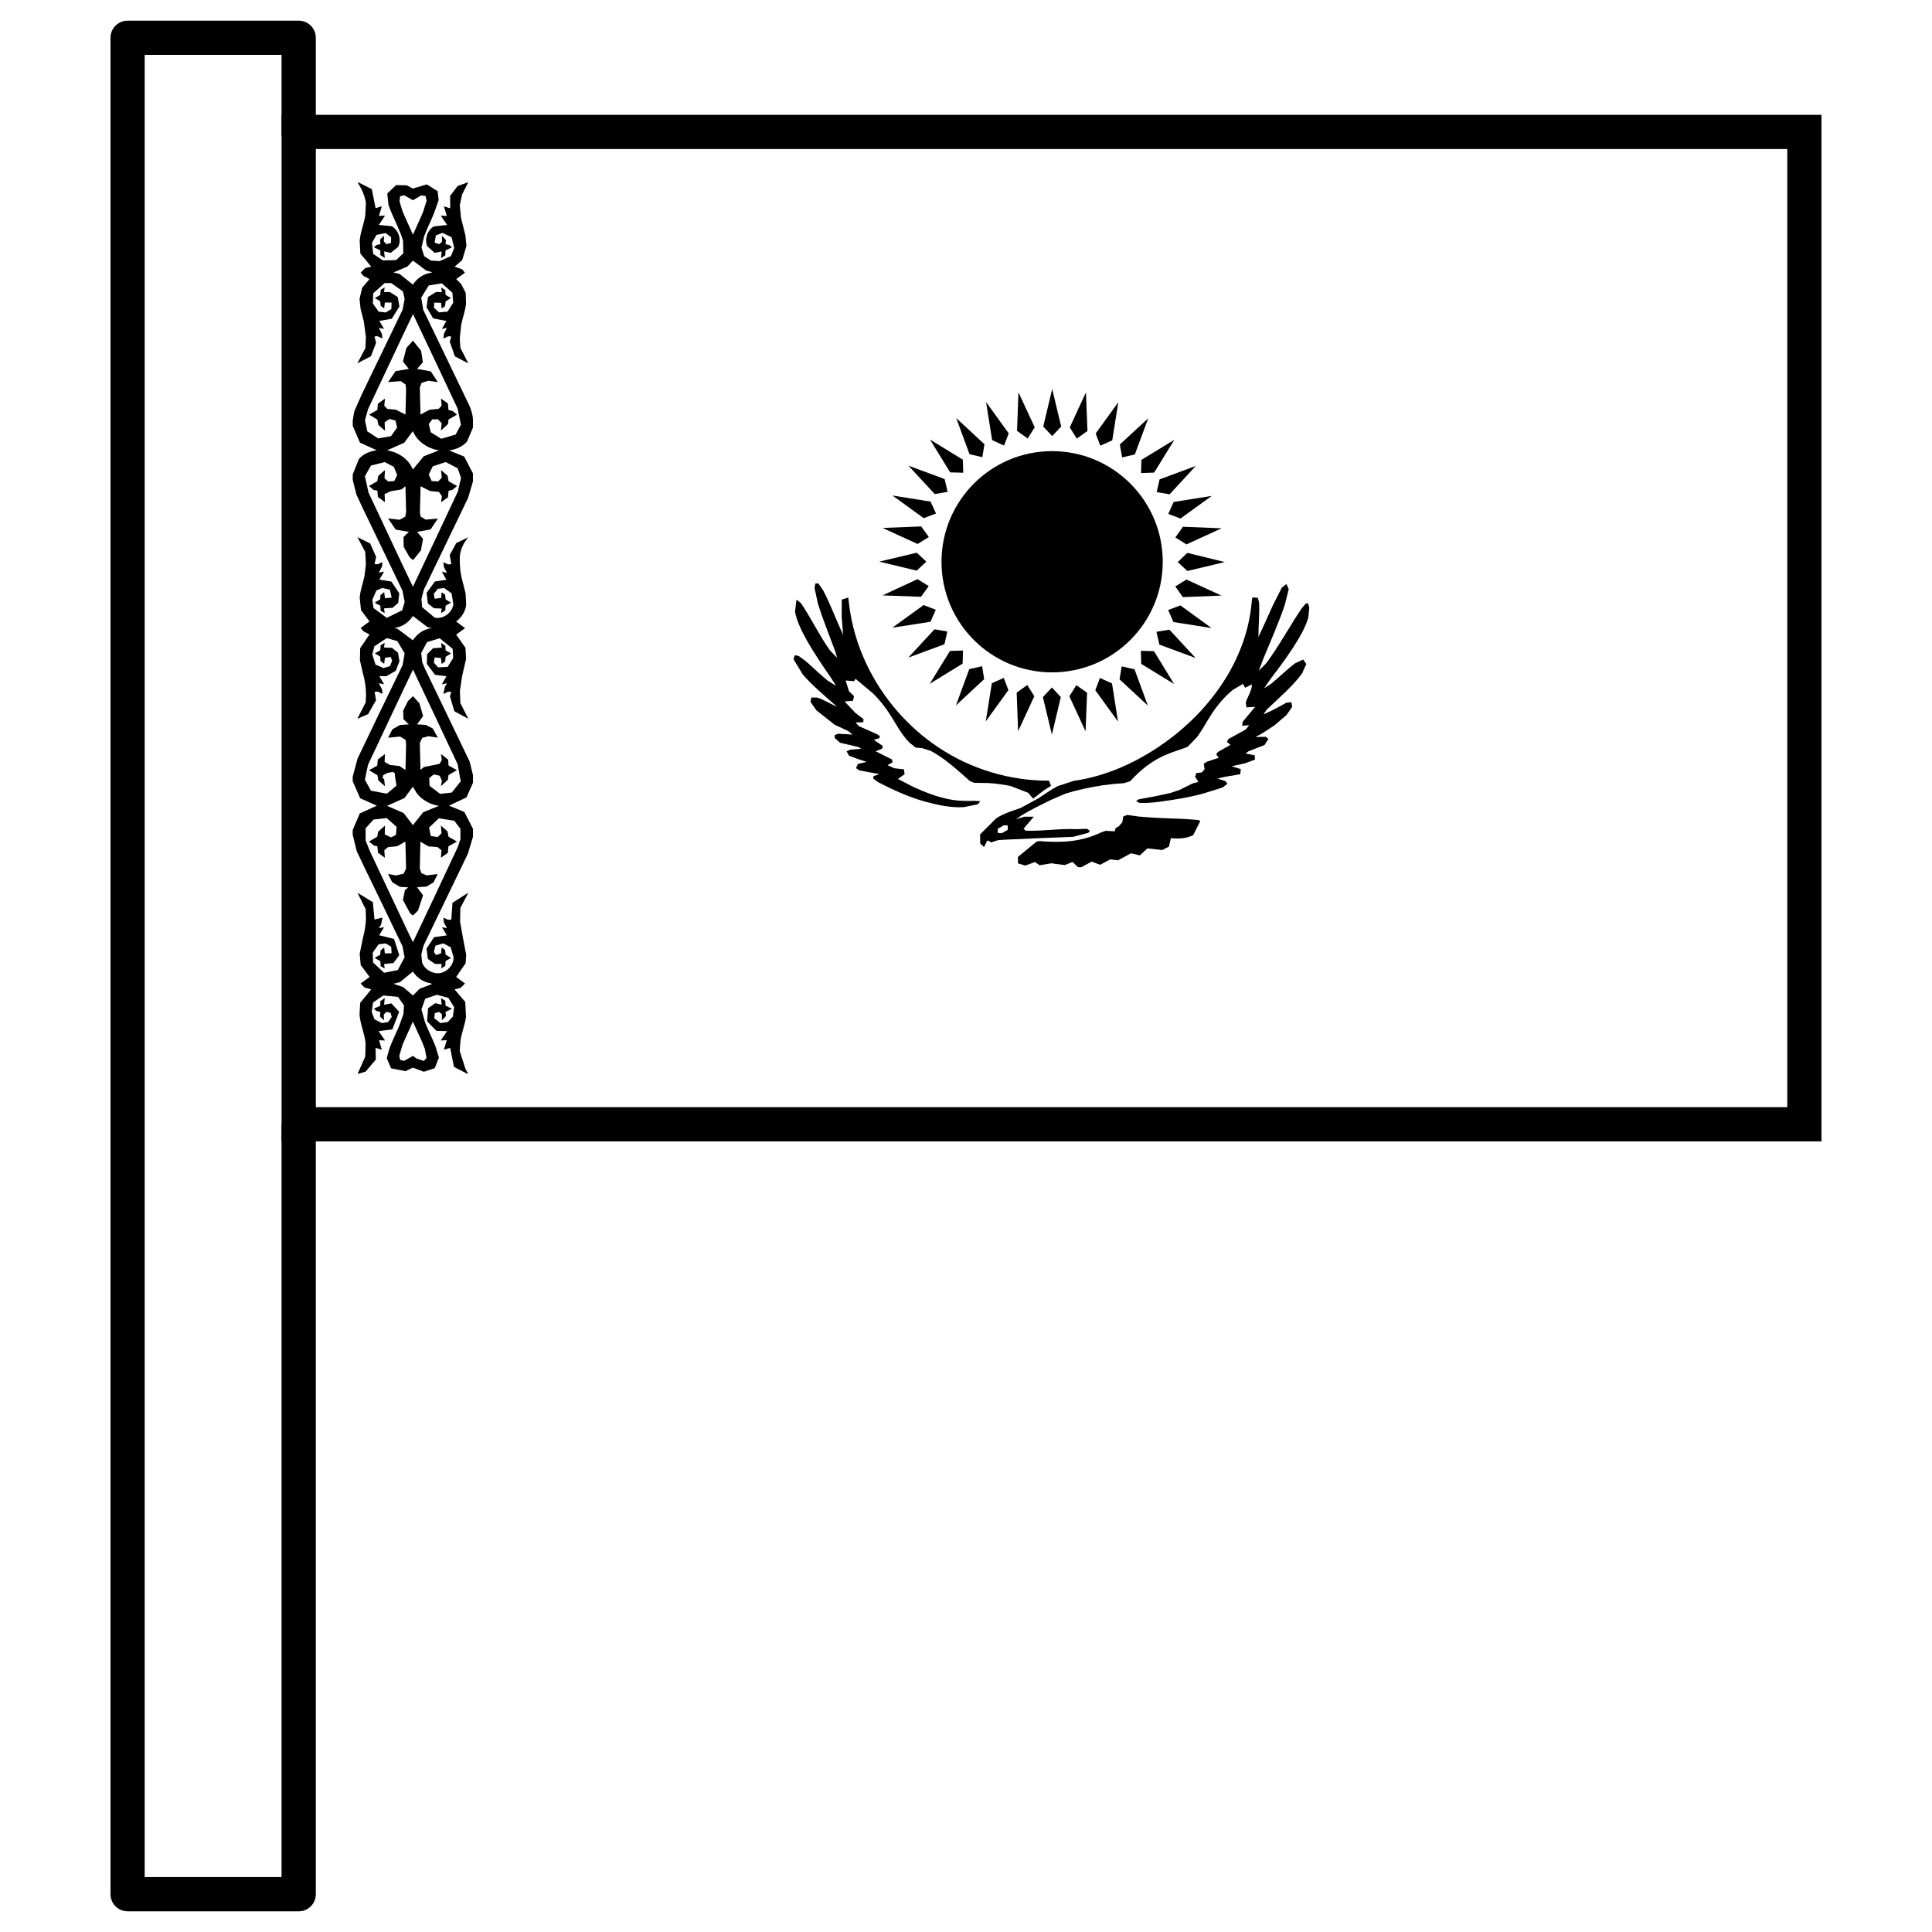
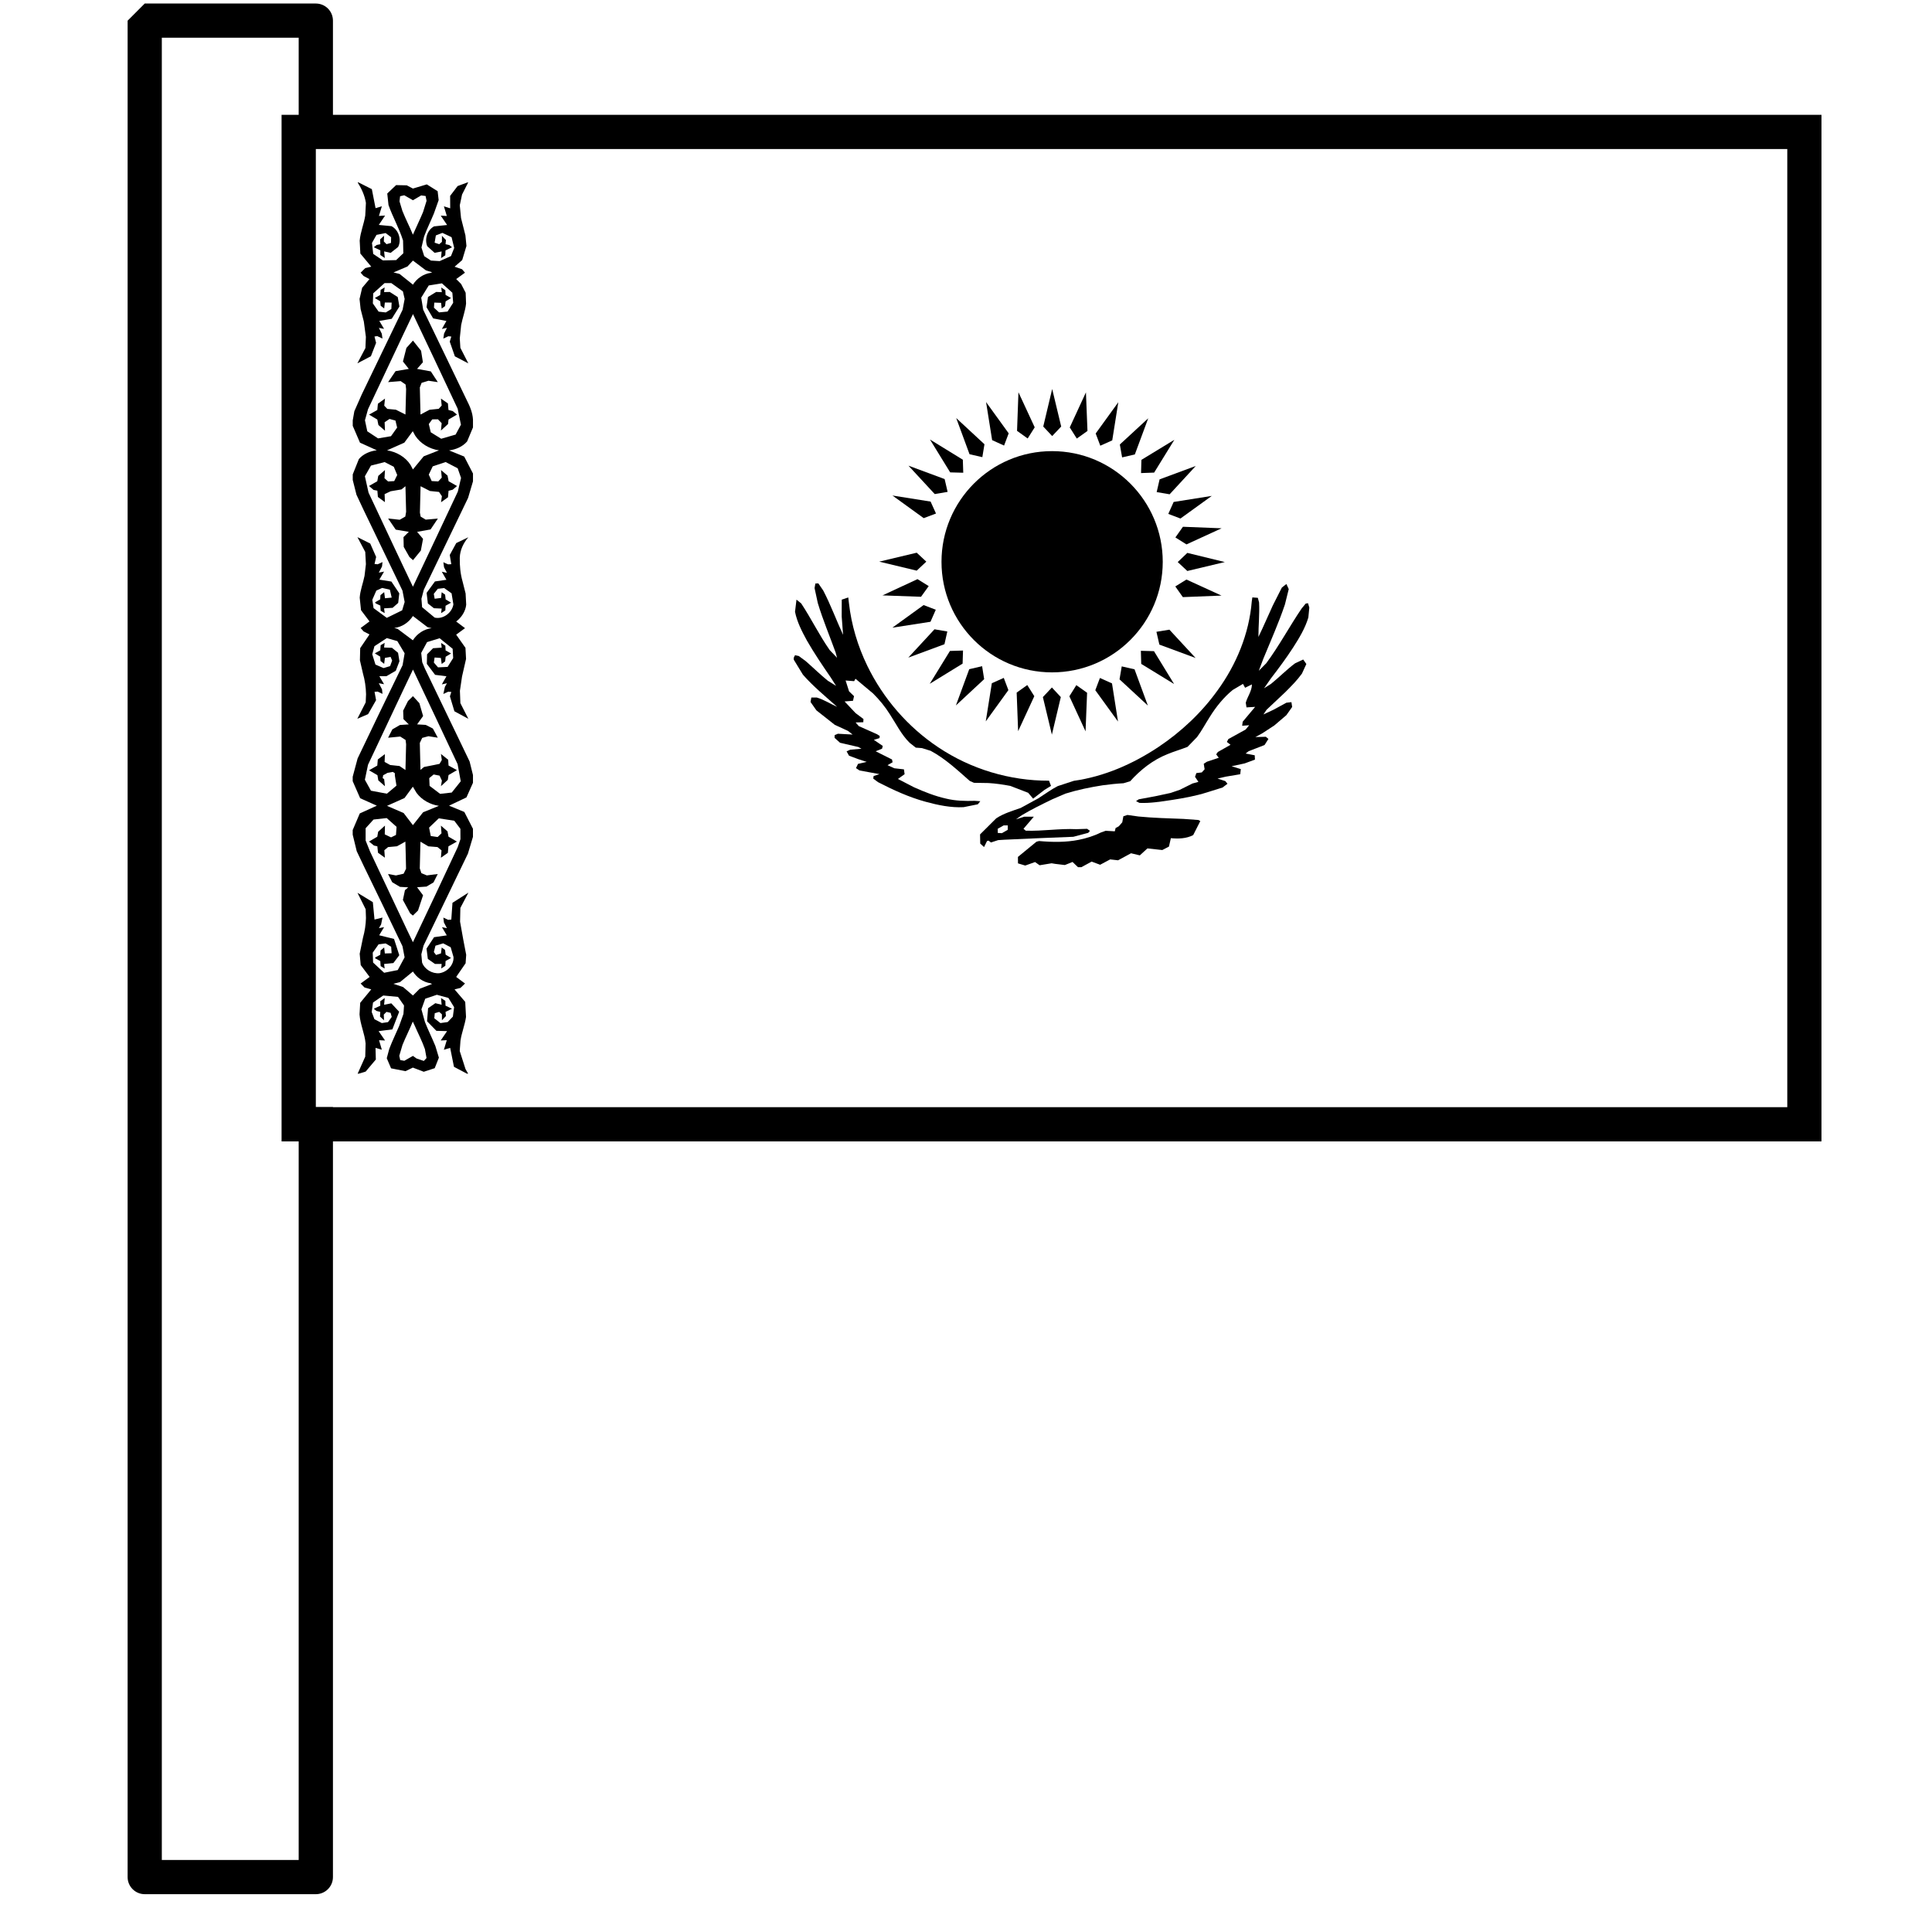
<svg xmlns="http://www.w3.org/2000/svg" fill="#000000" width="800px" height="800px" version="1.1" viewBox="144 144 512 512">
  <g>
    <path d="m218.62 446.48v-272.05h408.09v272.05zm9.078-9.066h389.95v-253.92h-389.95z" />
    <path d="m360.09 298.64 0.777-0.043 1.301 1.902c1.98 3.785 3.453 7.84 5.258 11.738l-0.367-4.863 0.016-4.461 1.727-0.582 0.176 1.492c0.641 5.742 2.328 11.371 4.852 16.59 4.231 8.711 10.789 16.297 18.859 21.652 8.613 5.762 18.938 8.867 29.316 8.828l0.523 1.379-1.688 1.027-3.047 2.348-1.32-1.551-4.734-1.824c-1.941-0.367-3.863-0.641-5.781-0.758l-3.84-0.062-1.105-0.484c-3.297-2.891-6.5-5.918-10.379-7.996l-2.309-0.715-1.629-0.125-1.629-1.281c-2.191-2.152-3.551-4.969-5.238-7.547-1.262-2.019-2.754-3.84-4.461-5.531l-4.656-3.898-0.348 0.641-2.269-0.176 0.914 2.871 1.32 1.281-0.273 1.223-2.231 0.176 2.91 3.086 2.094 1.57-0.047 0.852-2.039 0.062 0.855 0.969 4.832 2.152 0.719 0.465-0.078 0.559-1.492 0.465 2.367 1.609-0.195 0.738-1.688 0.68 4.328 2.172 0.156 0.738-1.34 0.777 1.805 0.816 2.543 0.289 0.176 1.281-1.766 1.262 4.231 2.191c2.773 1.242 5.609 2.367 8.574 3.027 2.465 0.598 5.008 0.66 7.527 0.578l1.496 0.105-0.66 0.816-3.766 0.758c-3.414 0.176-6.809-0.543-10.09-1.438-4.406-1.203-8.539-3.106-12.574-5.18l-1.281-0.953 0.094-0.68 1.551-0.504-5.277-0.969-0.949-0.625 0.543-1.125 2.309-0.523-2.211-0.715-2.484-0.93-0.641-1.145 0.969-0.445 2.969-0.25-0.832-0.465-4.852-1.125-1.438-1.301 0.016-0.719 0.871-0.367 3.898 0.215-1.242-0.969-3.492-1.609-4.871-3.84-1.551-2.211 0.211-1.184h1.438c1.922 0.559 3.57 1.668 5.394 2.465-3.106-2.773-6.344-5.414-9.062-8.52l-2.426-3.977v-0.523l0.332-0.66 0.992 0.211 1.824 1.34c1.961 1.707 3.824 3.551 5.859 5.199l2.211 1.379-1.398-2.191c-2.211-3.223-4.402-6.441-6.344-9.836-1.32-2.426-2.602-4.891-3.144-7.606l0.387-3.223 1.242 0.992c2.66 4.016 4.773 8.383 7.547 12.359l1.961 2.059-0.387-1.438c-1.57-4.344-3.375-8.633-4.715-13.074l-0.855-3.957 0.211-1.223" />
    <path d="m441.7 360.32 1.086-0.348 2.91 0.41c3.977 0.391 7.957 0.484 11.973 0.641l3.938 0.289 0.484 0.289-1.883 3.707c-1.805 0.949-3.938 1.008-5.918 0.816l-0.504 2.231-1.766 0.914-3.938-0.43-2.019 1.844-2.328-0.559-3.434 1.863-2.098-0.234-2.656 1.418-2.25-0.836-2.715 1.473h-0.91l-1.438-1.379-2.035 0.816-2.562-0.309-0.949-0.156-3.184 0.523-1.203-0.852-2.602 0.93-1.922-0.578-0.016-1.707 1.863-1.531 3.047-2.504 0.699-0.176c3.512 0.309 7.082 0.371 10.555-0.328 1.98-0.41 3.957-1.008 5.781-1.922l1.301-0.465 2.426 0.137 0.211-0.871 0.855-0.465 0.91-1.047 0.293-1.59" />
    <path d="m411.04 363.93-1.531 0.871-1.086-0.062-0.016-1.105 1.57-0.891h1.105l-0.027 1.164zm75.652-48.332c1.609-2.504 3.184-5.102 4.035-7.957l0.254-2.641-0.348-1.145-0.602 0.094-1.066 1.281c-3.258 4.793-5.957 9.895-9.391 14.531l-1.98 2 1.184-3.144c1.961-4.793 4.094-9.527 5.742-14.438l1.008-4.055-0.621-1.359-1.203 0.949-2.387 4.715c-1.301 2.793-2.465 5.606-3.824 8.363 0-3.047 0.332-6.074 0.176-9.121l-0.332-1.242-1.453-0.109-0.156 1.086c-0.699 8.52-4.074 16.707-9.082 23.574-4.25 5.918-9.645 10.965-15.676 15-6.715 4.461-14.34 7.82-22.391 8.945l-4.269 1.398c-1.785 0.914-3.434 2.152-5.141 3.238l-4.695 2.562c-2.211 0.777-4.5 1.438-6.461 2.734l-4.289 4.269 0.047 2.426 1.008 0.93 0.797-1.609 0.406-0.094 0.621 0.484 1.922-0.625 1.648-0.105c6.074-0.27 12.203-0.559 18.277-0.777l3.938-1.047 0.465-0.523-0.758-0.543-2.852 0.094c-4.461-0.215-8.945 0.559-13.406 0.402l-0.602-0.504 2.734-3.203h-2.543l-2.191 0.699 1.57-1.105c2.621-1.57 5.316-2.871 8.07-4.211l3.473-1.496c3.223-1.008 6.539-1.688 9.875-2.211 1.824-0.25 3.688-0.445 5.512-0.543l1.766-0.523c2.715-3.027 6.016-5.644 9.875-7.18 1.707-0.715 3.57-1.242 5.336-1.941l2.523-2.602c1.242-1.688 2.231-3.551 3.356-5.316 1.668-2.68 3.668-5.18 6.094-7.16l2.715-1.609 0.562 1.027 1.805-0.891c0 1.766-1.164 3.199-1.629 4.852l0.195 1.242 2.289-0.137-3.297 3.938-0.141 1.066 1.863-0.137-0.949 1.145-4.578 2.523-0.387 0.758 0.969 0.758-3.356 1.902-0.445 0.625 0.68 0.914-3.144 1.047-0.836 0.543 0.234 1.453-0.754 0.836-1.438 0.176-0.348 0.988 0.895 1.34-1.57 0.43-3.356 1.668-2.445 0.836-4.055 0.871-4.387 0.816-0.719 0.484 0.914 0.465c2.871 0.125 5.742-0.348 8.594-0.777 3.125-0.484 6.246-1.047 9.273-2l4.152-1.301 1.301-0.992-0.562-0.699-2.074-0.68 2.191-0.504 3.824-0.641 0.156-1.359-2.445-0.758 3.473-0.754 2.719-1.008-0.062-1.145-2.406-0.465 0.777-0.605 4.231-1.648 1.027-1.609-0.68-0.578-2.773 0.074 1.824-0.988 3.184-2.078 3.203-2.734 1.535-2.172-0.195-1.281-1.34 0.156-3.414 1.863-2.66 1.242 0.832-1.242 4.949-4.656c1.57-1.57 3.125-3.125 4.426-4.93l1.164-2.543-0.836-1.184-2.152 1.008c-2.25 1.668-4.191 3.688-6.383 5.453l-1.844 1.164 1.883-2.695c2.035-2.641 4.016-5.316 5.84-8.129" />
    <path d="m422.84 259.56-2.367-2.523 2.367-9.953 2.387 9.953-2.387 2.523" />
    <path d="m416.34 260.2-2.812-2.019 0.371-10.227 4.309 9.293-1.863 2.949" />
    <path d="m410.09 262.08-3.164-1.438-1.609-10.09 5.996 8.285-1.223 3.242" />
    <path d="m404.33 265.15-3.394-0.777-3.531-9.586 7.488 6.945-0.562 3.414" />
    <path d="m399.28 269.28-3.473-0.094-5.356-8.711 8.711 5.356 0.109 3.453" />
    <path d="m395.13 274.35-3.414 0.582-6.965-7.527 9.586 3.551 0.793 3.394" />
    <path d="m392.05 280.09-3.258 1.223-8.285-5.996 10.109 1.609 1.434 3.164" />
-     <path d="m390.14 286.32-2.969 1.844-9.273-4.25 10.227-0.406 2.019 2.812" />
    <path d="m389.48 292.84-2.543 2.387-9.934-2.387 9.934-2.367 2.543 2.367" />
    <path d="m390.12 299.32-2.039 2.832-10.207-0.367 9.273-4.309 2.969 1.844" />
    <path d="m391.99 305.59-1.398 3.184-10.109 1.57 8.285-5.996 3.223 1.242" />
    <path d="m395.05 311.35-0.758 3.375-9.586 3.551 6.945-7.508 3.394 0.582" />
    <path d="m399.21 316.39-0.109 3.473-8.711 5.356 5.356-8.711 3.473-0.109" />
    <path d="m404.27 320.55 0.543 3.434-7.488 6.965 3.531-9.605 3.414-0.793" />
    <path d="m410.01 323.65 1.223 3.238-5.996 8.285 1.609-10.109 3.164-1.418" />
    <path d="m416.24 325.55 1.863 2.949-4.289 9.273-0.387-10.227 2.812-2" />
    <path d="m422.76 326.19 2.367 2.543-2.367 9.953-2.387-9.953 2.387-2.543" />
    <path d="m429.24 325.57 2.852 2.019-0.41 10.227-4.289-9.293 1.844-2.949" />
    <path d="m435.49 323.67 3.203 1.438 1.59 10.109-6.016-8.305 1.223-3.238" />
    <path d="m441.27 320.6 3.394 0.777 3.531 9.605-7.508-6.945 0.582-3.434" />
    <path d="m446.34 316.47 3.473 0.094 5.336 8.711-8.711-5.336-0.094-3.473" />
    <path d="m450.47 311.43 3.434-0.562 6.945 7.508-9.605-3.551-0.777-3.394" />
-     <path d="m453.57 305.66 3.242-1.223 8.285 6.016-10.129-1.609-1.398-3.184" />
    <path d="m455.47 299.41 2.949-1.824 9.293 4.25-10.246 0.406-2-2.832" />
    <path d="m456.11 292.95 2.543-2.426 9.934 2.426-9.934 2.367-2.543-2.367" />
    <path d="m455.49 286.43 2-2.832 10.246 0.406-9.312 4.269-2.93-1.844" />
    <path d="m453.61 280.19 1.418-3.164 10.109-1.609-8.305 5.996-3.223-1.223" />
    <path d="m450.53 274.41 0.777-3.375 9.586-3.551-6.926 7.508-3.434-0.582" />
    <path d="m446.39 269.36 0.094-3.492 8.73-5.316-5.356 8.691-3.473 0.125" />
    <path d="m441.37 265.21-0.602-3.414 7.527-6.945-3.551 9.586-3.375 0.777" />
    <path d="m435.59 262.12-1.223-3.242 5.996-8.285-1.609 10.109-3.164 1.414" />
    <path d="m429.36 260.22-1.863-2.949 4.289-9.293 0.406 10.227-2.832 2.019" />
    <path d="m452.14 292.89c0 16.184-13.137 29.297-29.336 29.297-16.184 0-29.297-13.117-29.297-29.297 0-16.184 13.117-29.336 29.297-29.336 16.203 0 29.336 13.156 29.336 29.336" />
    <path d="m266.14 256.57-1.395 2.598-3.816 1.105-2.769-1.707-0.523-2.191 0.91-1.238 1.512-0.02 0.988 1.027-0.195 1.957 1.879-1.723 0.141-1.203 2.231-1.301-1.125-0.93-1.125-0.293-0.156-1.742-1.84-1.277 0.195 1.84-0.793 0.871-2.441 0.254-2.383 1.258c-0.062-2.402-0.125-4.785-0.176-7.188l0.465-1.203 1.82-0.562 2.481 0.367-1.859-2.848-3.644-0.66 1.551-1.762-0.484-3.043-2.152-2.695-1.742 1.957-0.91 3.586 1.551 1.957-3.508 0.602-1.977 2.906 3.332-0.27 1.301 0.91 0.141 1.203c-0.062 2.266-0.109 4.496-0.176 6.742l-2.539-1.277-2.266-0.211-0.812-0.852 0.195-1.879-1.879 1.355-0.156 1.668-2.191 1.223 2.191 1.301 0.289 1.453 1.742 1.512-0.094-2.246 1.301-0.871 1.57 0.426 0.445 1.859-1.629 2.285-3.43 0.582-2.848-1.879-0.621-2.926 0.812-2.926c3.141-6.703 6.297-13.371 9.457-20.055l2.461-5.16c3.973 8.332 7.906 16.723 11.84 25.074l0.871 4.262zm-19.57 6.781 4.574-2.035 2.246-3.043 0.641 1.18c1.395 2.133 3.797 3.527 6.297 3.894l-4.051 1.59-2.848 3.469-0.641-1.203c-1.355-2.133-3.738-3.469-6.219-3.856zm18.719 4.746 0.891 2.559-0.852 3.625c-3.934 8.41-7.926 16.801-11.898 25.211-1.609-3.312-3.141-6.644-4.727-9.961-2.344-5-4.707-9.98-7.035-14.977l-0.969-4.34 1.609-2.828 3.625-0.93 2.422 1.238 0.91 2.191-0.793 1.609-1.629 0.094-0.949-0.852 0.125-2.172-1.781 1.551-0.254 1.414-2.191 1.258 1.203 1.047 1.008 0.195 0.141 1.668 1.859 1.375-0.078-2.133 1.609-0.754 2.848-0.484 1.066-0.852c0.062 2.246 0.125 4.477 0.176 6.762l-0.211 1.277-1.492 0.852-3.062-0.328 2.016 2.945 3.469 0.582-1.414 1.395 0.062 2.598 1.512 2.676 0.949 0.836 2.074-2.539 0.582-3.102-1.57-1.859 3.566-0.641 1.938-2.887-3.234 0.293-1.336-0.812-0.195-1.047c0.062-2.344 0.125-4.668 0.176-6.996l2.481 1.262 2.402 0.25 0.773 1.125-0.23 1.609 1.84-1.316 0.156-1.727 1.066-0.27 1.18-0.988-2.227-1.258-0.293-1.512-1.723-1.453 0.195 1.996-0.93 1.008-1.742-0.094-0.773-1.707 1.047-2.191 3.43-1.141 3.215 1.668zm-8.004 42.105 1.105 0.27c-2.035 0.23-3.875 1.473-4.981 3.215l-4.031-3.023-0.891-0.254c2.035-0.215 3.836-1.453 4.941-3.16l3.856 2.945zm7.984 36.312 0.832 4.535-2.383 2.984-3.082 0.348-2.789-2.113-0.094-2.055 1.164-0.969 1.57 0.309 0.621 1.316-0.254 1.473 1.82-1.668 0.195-1.277 2.227-1.301-2.227-1.223-0.094-1.531-1.918-1.531 0.23 1.59-0.602 1.027-1.375 0.289-2.75 0.543-0.93 0.773c-0.062-2.383-0.125-4.766-0.176-7.148l0.637-1.336 1.648-0.445 2.481 0.391-1.301-2.422-1.898-0.969-2.285-0.137 1.59-2.211-0.988-3.41-1.703-1.859-1.316 1.301-1.277 2.539 0.078 2.25 1.414 1.395-2.344 0.156-2.016 1.164-1.125 2.211 3.219-0.309 1.414 0.91 0.141 1.125c-0.062 2.285-0.109 4.594-0.176 6.84l-1.57-1.066-2.481-0.27-1.473-0.812 0.078-2.074-1.879 1.414-0.141 1.629-2.191 1.238 2.231 1.301 0.23 1.375 1.762 1.551-0.215-1.898-0.387-0.234 0.125-0.773 1.164-0.641 1.395-0.25 0.543 0.348v0.598l0.426 2.695-2.539 2.133-4.223-0.793-1.609-2.906 0.832-3.973c3.121-6.648 6.258-13.293 9.398-19.938 0.852-1.762 1.668-3.527 2.519-5.289 3.973 8.352 7.906 16.723 11.84 25.094zm-18.699 11.043 4.633-2.074 2.207-3.004 0.969 1.629c1.395 1.898 3.606 3.102 5.93 3.449l-4.188 1.707-2.695 3.41-2.461-3.215-4.398-1.898zm17.809 3.934 1.629 2.152 0.016 2.75-0.734 2.133c-3.914 8.41-7.887 16.781-11.859 25.172-1.105-2.227-2.133-4.496-3.215-6.762-2.731-5.754-5.426-11.512-8.137-17.246l-1.184-2.945v-3.254l2.094-2.305 3.488-0.391 2.617 2.324-0.156 2.152-1.301 0.641-1.668-0.793 0.047-2.324-1.801 1.629-0.23 1.316-2.191 1.277 1.316 1.066 0.891 0.195 0.172 1.703 1.82 1.316-0.141-1.977 0.988-0.832 2.363-0.215 2.227-1.238c0.062 2.402 0.141 4.805 0.176 7.188l-0.641 1.316-2.035 0.465-2.094-0.391 1.105 2.191 2.055 1.223 2.191 0.125-0.871 0.754-0.543 2.598 1.938 3.566 0.715 0.559 1.355-1.336 1.336-4.031-1.59-2.133 2.5-0.176 1.859-1.105 1.125-2.227-2.906 0.371-1.434-0.598-0.426-1.258c0.062-2.344 0.125-4.707 0.176-7.074l2.094 1.223 2.422 0.195 1.066 0.871-0.156 1.957 1.84-1.301 0.156-1.723 2.246-1.258-2.231-1.301-0.27-1.414-1.742-1.512 0.156 2.035-1.027 0.988-1.82-0.27-0.445-2.227 2.578-2.461 4.09 0.637zm-6.316 43.074 0.445 0.195-3.293 1.277-1.781 1.781-2.598-2.231-2.578-0.871 1.742-0.445 3.43-2.809c1.008 1.609 2.731 2.828 4.633 3.102zm-1.453 17.477 0.426 2.344-0.715 0.773-1.918-0.641-0.969-0.695-2.285 1.297-1.086-0.195-0.25-1.125 0.852-2.887c0.852-2.094 1.879-4.09 2.731-6.184l0.504 1.066c0.891 2.074 1.957 4.09 2.711 6.238zm-6.703-205.44-1.629-0.406 3.699-1.57 1.453-1.57 3.449 2.598 1.648 0.504-0.406 0.156c-1.918 0.27-3.644 1.473-4.688 3.121l-3.527-2.828zm0.758-16.625-0.793-2.617 0.156-1.355 1.105-0.254 2.305 1.316 2.172-1.277 1.18 0.156 0.254 1.277-0.93 2.965c-0.734 1.785-1.59 3.508-2.363 5.289l-0.328 0.719c-0.852-2.094-1.918-4.129-2.75-6.219zm17.148 60.961 1.531-3.664v-2.074c-0.094-1.82-0.812-3.527-1.648-5.152-3.856-7.984-7.672-15.984-11.547-23.969l-0.523-3.195 1.996-3.234 3.488-0.562 2.769 2.481 0.215 2.676-1.492 2.324-2.246 0.215-1.355-1.238 0.094-1.355 1.801 0.062 0.156 1.512 0.891-0.641 0.156-1.258 1.434-0.891-1.453-0.812-0.062-1.258-1.086-0.715 0.156 1.238-1.492-0.062-2.172 1.336-0.387 2.711 1.762 2.965 3.508 0.68-1.199 2.113 1.336-0.289-0.758 1.512-0.195 1.336 1.316-0.621 0.793 0.078-0.406 1.355 1.355 3.894 3.566 1.859-2.113-4.129-0.156-2.5 0.367-3.527c0.367-1.918 1.105-3.758 1.301-5.695l-0.109-2.867-1.203-2.324-1.301-1.301 2.324-1.688-0.773-0.91-1.977-0.676 2.016-1.762 1.125-3.738-0.273-2.809-1.164-4.594-0.332-3.371 0.602-2.848 1.629-3.215h-0.191l-2.617 0.969-1.977 2.598 0.016 3.293-1.668-0.523 0.773 2.559-1.609-0.094 1.688 2.481-3.469 0.367c-1.801 0.988-2.559 3.371-1.801 5.25l1.957 1.762 1.859-0.367-0.156 1.762 1.125-0.738 0.062-1.301 1.727-0.832-0.715-0.582-1.008-0.23 0.109-1.105-1.066-1.125v1.609l-0.715 0.621-1.223-0.406 0.328-1.918 1.742-0.676 2.422 1.145 0.699 2.848-0.852 2.152-3.004 1.336-2.305-0.141-1.781-1.164-0.734-2.285 0.699-2.945c0.773-2.074 1.762-4.051 2.598-6.086l1.258-3.547-0.273-2.363-2.867-1.801-3.68 1.105-1.629-0.852-2.828-0.062-2.344 2.227 0.328 3.043c1.125 3.215 2.848 6.18 3.856 9.418l0.078 3.371-1.918 1.82-3.508 0.078-2.559-1.727-0.328-2.906 1.199-2.133 2.422-0.484 1.453 1.105-0.035 1.512-1.184 0.328-0.715-0.719 0.062-1.512-1.047 0.969 0.062 1.277-0.969 0.195-0.758 0.602 1.727 0.832v1.223l1.18 0.812-0.176-1.762 1.723 0.387 1.977-1.551c0.988-1.898 0.156-4.516-1.742-5.523l-3.371-0.328 1.668-2.481-1.629 0.094 0.773-2.559-1.668 0.504-0.988-5.039-3.566-1.801h-0.195c1.027 1.668 1.898 3.488 2.191 5.465l-0.176 3.332c-0.348 2.246-1.277 4.379-1.473 6.644l0.176 3.43 2.887 3.469-1.59 0.387-1.223 1.203 0.773 0.871 1.57 0.836-1.938 2.305-0.695 2.965 0.289 2.676 0.852 3.312 0.543 4.07-0.125 2.945-2.133 4.051 3.586-1.879 1.375-3.547-0.426-1.688 0.738-0.094 1.375 0.637-0.176-1.277-0.773-1.551 1.375 0.27-1.258-2.113 3.293-0.562 2.035-3.254-0.445-2.5-2.113-1.355-1.512 0.031 0.156-1.238-1.066 0.641-0.094 1.355-1.453 0.812 1.434 0.871 0.125 1.18 0.93 0.715 0.176-1.57 1.801 0.012-0.078 1.707-1.473 0.91-1.898-0.211-1.531-2.172 0.094-2.676 3.004-2.711h1.801l3.062 2.191 0.465 1.996-0.543 2.867c-3.606 7.481-7.227 14.961-10.812 22.418l-1.977 4.477-0.426 2.422v1.453l1.918 4.457 4.457 2.016c-1.781 0.211-3.566 0.949-4.746 2.324l-1.629 4.07v1.473l0.988 3.914 1.879 4.012c3.43 7.113 6.859 14.242 10.309 21.391l0.582 3.023-0.66 2.207-4.07 1.996-3.508-2.578-0.332-2.211 1.066-2.441 1.551-0.699 2.035 0.465 0.484 2.094-1.781 0.176-0.211-1.629-0.988 0.812-0.062 1.105-1.375 0.797 0.195 0.289 1.203 0.562 0.094 1.375 1.066 0.621-0.156-1.258 2.266-0.141 1.473-1.301 0.289-2.539-2.094-3.121-3.195-0.504 1.258-2.133-1.395 0.27 0.852-1.629 0.125-1.164-1.277 0.582-0.832-0.078 0.426-1.859-1.57-3.566-3.391-1.688 2.074 3.914 0.176 3.254-0.367 3.102c-0.387 1.957-1.145 3.797-1.277 5.773l0.348 3.312 2.246 2.984-2.344 1.742 0.773 0.891 1.57 0.812-2.461 3.625-0.078 3.215 0.793 3.449c0.523 1.801 0.793 3.68 0.836 5.562l-0.094 2.152-2.211 4.34 2.848-1.223 2.113-3.699-0.406-2.211 0.832-0.062 1.277 0.605-0.125-1.18-0.852-1.648 1.395 0.27-1.258-2.133h1.879l2.481-1.434 0.969-2.519-0.367-2.246-1.609-1.316-2.094-0.078 0.156-1.238-1.066 0.621-0.094 1.355-1.453 0.812 1.434 0.871 0.078 1.145 0.969 0.758 0.195-1.57 1.512-0.27 0.406 0.969-0.543 1.473-1.727 0.523-2.152-0.93-0.852-2.731 0.582-2.133 3.273-2.152 2.789 0.793 1.938 3.234-0.543 3.16c-4.012 8.215-7.984 16.469-11.918 24.707l-1.301 4.844v1.18l1.977 4.516 4.418 1.977-4.516 2.055-1.879 4.398v1.223l1.066 4.379 1.859 3.914c3.449 7.074 6.859 14.164 10.27 21.277l0.562 2.945-1.82 3.371-3.606 0.719-2.926-2.715-0.094-2.617 1.551-2.207 1.879-0.234 1.453 0.871 0.125 1.723-1.801 0.062-0.176-1.59-0.949 0.793-0.094 1.145-1.301 0.695-0.078 0.215 1.395 0.758 0.094 1.336 1.066 0.641-0.156-1.203 2.461-0.25 1.57-2.074-1.395-4.32-3.934-0.969 1.301-2.152-1.375 0.27 0.582-0.988 0.367-1.82-2.113 0.523-0.445-4.613-4.07-2.481 2.172 4.359 0.078 2.344c-0.047 1.746-0.309 3.488-0.793 5.211l-0.871 4.242 0.273 3.004 2.363 3.141-2.383 1.746 1.027 1.047 1.781 0.504-2.926 3.566-0.176 3.062c0.176 2.637 1.375 5.098 1.609 7.711l-0.094 3.488-2.016 4.516h0.27l1.859-0.559 2.691-3.195-0.078-3.082 1.668 0.484-0.734-2.519 1.59 0.074-1.707-2.481 3.644-0.465 1.801-4.672-2.074-2.227-1.918 0.371 0.176-1.781-1.184 0.852v1.184l-1.723 0.812 0.715 0.578 1.008 0.25-0.078 1.238 1.066 0.988-0.062-1.512 0.715-0.715 1.086 0.25 0.309 1.086-0.988 1.375-1.648 0.25-1.957-1.027-0.715-1.898 0.348-2.519 2.711-1.859 3.914 0.367 1.59 2.285-0.156 2.246-1.145 3.199c-0.852 2.016-1.84 3.992-2.617 6.066l-0.66 2.461 1.145 2.676 3.816 0.754 1.957-0.949 2.887 1.105 2.906-0.949 1.105-2.789-0.93-3.082c-0.891-2.172-1.918-4.223-2.769-6.375l-0.93-3.352 1.008-2.809 3.082-1.047 3.062 0.836 1.512 2.441-0.332 2.519-1.375 1.434-1.918 0.27-1.629-1.277 0.125-1.336 1.18-0.348 0.715 0.637v1.59l1.066-1.125-0.109-1.102 1.723-0.836-1.723-0.812-0.047-1.277-1.145-0.754 0.156 1.781-1.668-0.41-1.918 1.336-0.273 3.449 2.481 2.539 2.828 0.074-1.688 2.481 1.609-0.074-0.773 2.539 1.668-0.504 1.008 5.019 3.449 1.82h0.309l-0.699-1.223-1.531-4.785 0.195-2.711c0.309-2.133 1.164-4.168 1.473-6.316l-0.211-3.992-2.828-3.312 1.57-0.391 1.203-1.164-2.344-1.746 2.5-3.621 0.156-2.246-0.773-4.012-0.852-4.766 0.078-3.641 2.133-4.051-4.223 2.695-0.309 4.438-0.832 0.074-1.277-0.598 0.156 1.301 0.793 1.512-1.316-0.27 1.277 2.172-3.371 0.484-1.996 3.023 0.348 2.734 1.898 1.336h1.762l-0.109 1.203 1.086-0.719 0.062-1.262 1.453-0.812-1.434-0.871-0.156-1.262-0.891-0.637-0.195 1.57-1.301 0.41-0.582-0.773 0.426-1.688 2.055-0.617 1.977 1.027 0.754 2.598c0.125 2.094-1.668 3.973-3.719 4.281-1.918 0.195-3.953-1.008-4.613-2.828l-0.195-2.172 0.582-2.305c3.934-8.137 7.848-16.258 11.762-24.375l1.336-4.457v-2.133l-2.285-4.457-4.051-1.668 4.613-2.191 1.727-3.875v-2.055l-0.891-3.586-2.035-4.242c-3.273-6.801-6.57-13.621-9.844-20.441l-0.68-1.629-0.27-2.461 1.551-2.867 3.332-1.027 3.449 2.789 0.141 2.461-1.473 2.344-2.539 0.125-1.105-1.277 0.195-1.336 1.668 0.125 0.211 1.59 0.91-0.676 0.141-1.238 1.434-0.871-1.453-0.812-0.062-1.238-1.125-0.734 0.156 1.238-2.285 0.156-1.59 1.609-0.062 2.539 2.191 2.906 3.004 0.383-1.223 2.152 1.355-0.309-0.543 0.969-0.406 1.879 1.277-0.598 0.832 0.062-0.367 1.164 1.184 3.953 3.699 1.996-2.113-4.148-0.125-3.273 0.562-3.777 1.066-4.668-0.156-2.945-2.461-3.488 2.344-1.723-2.344-1.762c1.414-1.066 2.481-2.695 2.656-4.457l-0.156-2.965-0.812-3.215c-0.582-2.035-0.773-4.148-0.738-6.258 0.062-2.035 0.969-3.914 2.266-5.426l-3.195 1.531-1.723 3.16 0.406 2.441-0.852 0.043-1.258-0.562 0.195 1.355 0.758 1.453-1.355-0.293 1.223 2.133-3.043 0.445-2.207 3.023 0.328 2.809 1.609 1.262 2.055 0.094-0.156 1.223 1.125-0.734 0.062-1.238 1.453-0.812-1.434-0.871-0.141-1.262-0.91-0.637-0.156 1.512-1.703 0.215-0.23-1.301 1.066-1.336 1.688-0.195 1.957 1.395 0.484 2.926c-0.348 2.227-2.734 4.031-4.961 3.508l-3.332-2.769-0.176-2.227 0.637-2.402c3.914-8.102 7.828-16.199 11.723-24.316l1.301-4.398v-2.074l-2.324-4.496-4.012-1.629c1.801-0.23 3.606-0.988 4.805-2.402" />
-     <path d="m177.82 149.48c-1.207 0-2.359 0.477-3.211 1.328-0.852 0.852-1.332 2.008-1.328 3.211v491.96c-0.004 1.207 0.477 2.359 1.328 3.211 0.852 0.852 2.004 1.328 3.211 1.328h45.34-0.004c1.203 0 2.359-0.477 3.211-1.328 0.852-0.852 1.328-2.004 1.328-3.211v-204.05h-9.078v199.52h-36.273v-482.91h36.273v21.539h9.078v-26.066c0-1.203-0.477-2.359-1.328-3.211-0.852-0.852-2.008-1.328-3.211-1.328h-45.34z" />
+     <path d="m177.82 149.48v491.96c-0.004 1.207 0.477 2.359 1.328 3.211 0.852 0.852 2.004 1.328 3.211 1.328h45.34-0.004c1.203 0 2.359-0.477 3.211-1.328 0.852-0.852 1.328-2.004 1.328-3.211v-204.05h-9.078v199.52h-36.273v-482.91h36.273v21.539h9.078v-26.066c0-1.203-0.477-2.359-1.328-3.211-0.852-0.852-2.008-1.328-3.211-1.328h-45.34z" />
  </g>
</svg>